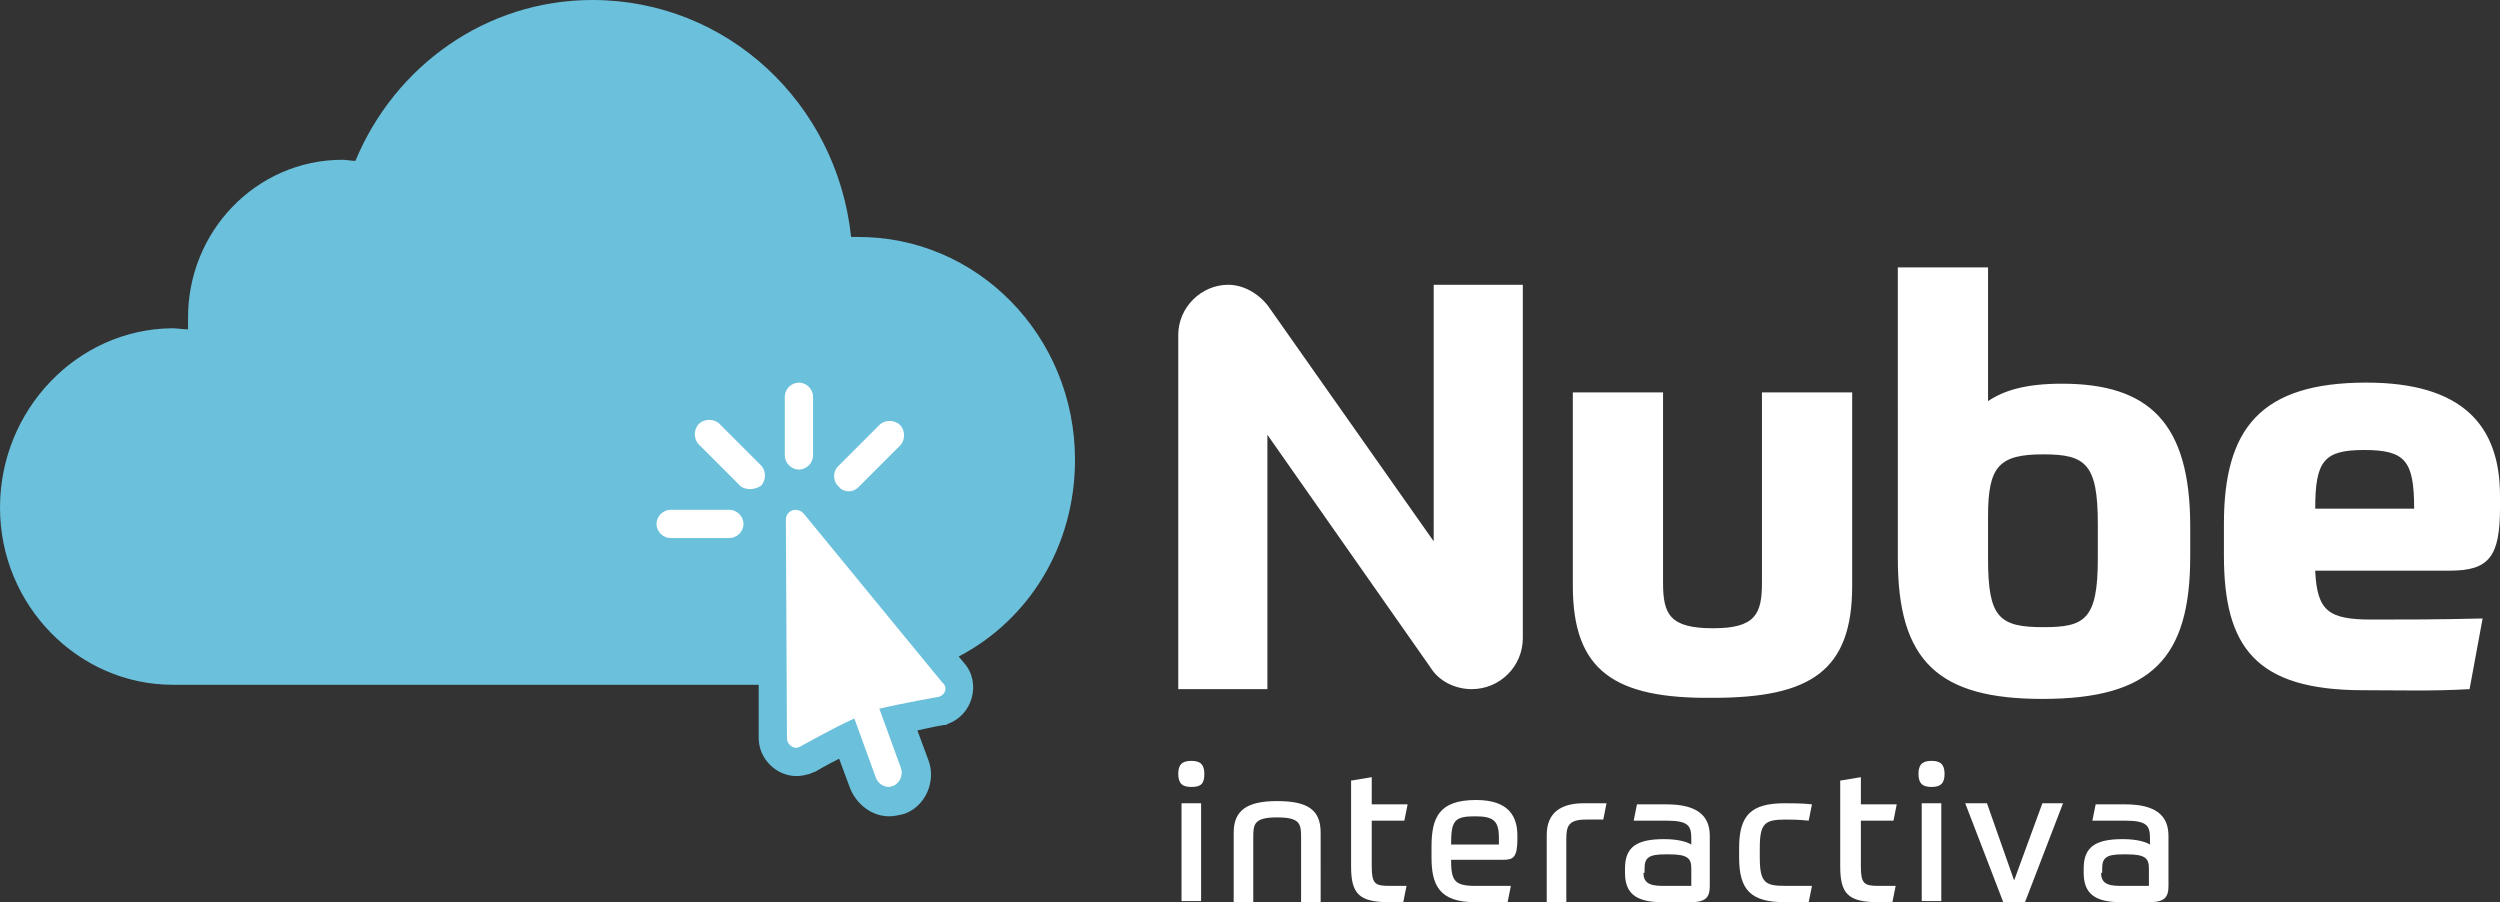
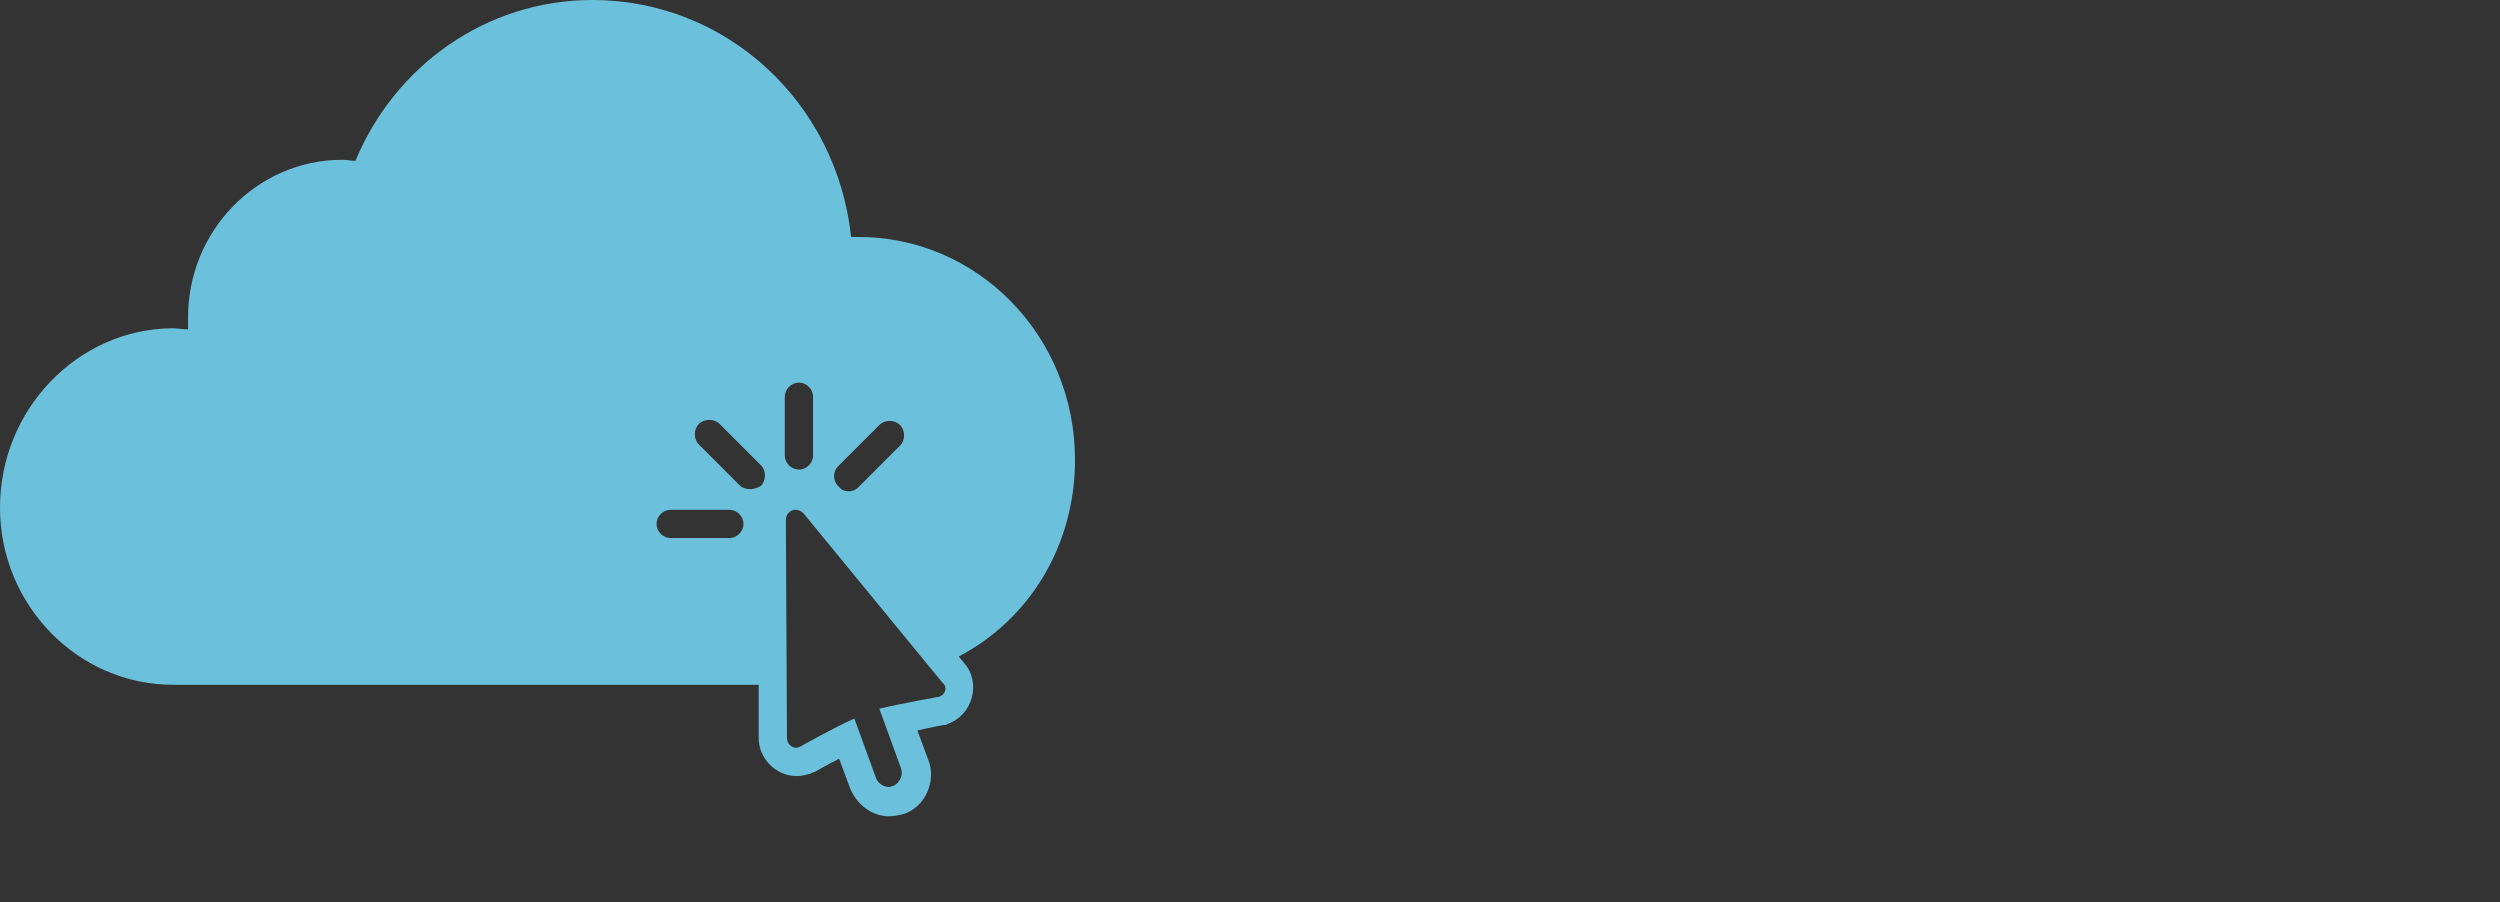
<svg xmlns="http://www.w3.org/2000/svg" xml:space="preserve" style="enable-background:new 0 0 230 83" viewBox="0 0 230 83">
  <rect x="0" y="0" width="230" height="83" fill="#333333" stroke="none" />
  <style>.st0{display:none}.st2{display:inline;fill:#48647c}.st4{fill:#fff}</style>
  <g id="White">
-     <path d="m56.4 48.2 13.9 11 2.2 10.9 3.9-1.6 2.4 1.6 3 3.5 2.8-1.7-1.4-6 4.9-1.6-3.1-8.6 2-21.5-29-6.5zM116.7 28.2l15.2 21.6V26.2h8.2v32.5c0 2.6-2.1 4.7-4.7 4.7-1.5 0-3-.7-3.8-2l-15-21.4v23.4h-8.2V30.8c0-2.5 2.1-4.6 4.6-4.6 1.4 0 2.8.8 3.7 2M144.7 53.9V36.1h8.3v17.5c0 2.9.6 4.2 4.6 4.2 3.9 0 4.5-1.3 4.5-4.2V36.1h8.3v17.8c0 7.8-3.8 10.3-12.8 10.3-9.1.1-12.9-2.5-12.9-10.3M182.9 47.5v3.9c0 5.4 1 6.3 5.1 6.3 3.8 0 5-.7 5-6.3v-3.2c0-5.5-1.1-6.4-5-6.4-4.1 0-5.1 1.1-5.1 5.7m18.6 3.7c0 9.4-3.6 13.1-13.6 13.1-9.5 0-13.3-3.4-13.3-12.9V24.6h8.3v12.3c1.5-1 3.5-1.6 6.8-1.6 8 0 11.8 3.6 11.8 13.1v2.8zM213 46.8h9.1c0-4.4-.8-5.4-4.6-5.4-3.7 0-4.5 1-4.5 5.4m0 5.8c.2 3.6 1.2 4.4 5.2 4.4 2.9 0 6.1 0 10.2-.1l-1.2 6.5c-3.5.2-6.2.1-9.8.1-9.9 0-12.8-4-12.8-12.4v-2.9c0-8.7 3.3-13 13.1-13 8.8 0 12.3 3.9 12.3 10.4v1.1c0 4.5-1 5.8-4.6 5.8H213zM108.7 73.9h1.8v9h-1.8v-9zm.9-1.5c-.8 0-1.2-.3-1.2-1.2 0-.8.3-1.2 1.2-1.2.8 0 1.2.3 1.2 1.2 0 .9-.3 1.2-1.2 1.2M113.5 83v-6.4c0-2.1 1.3-2.9 4-2.9 2.8 0 4 .8 4 2.9V83h-1.8v-6c0-1.2-.1-1.8-2.2-1.8s-2.2.6-2.2 1.8v6h-1.8zM124.4 71.8l1.8-.3V74h3.3l-.3 1.5h-3v4.2c0 1.6.3 1.8 1.6 1.8h1.6l-.3 1.5h-1.3c-2.8 0-3.5-.8-3.5-3.3v-7.9zM133.5 77.7h4.4v-.6c0-1.6-.5-2-2.2-2-1.9 0-2.2.4-2.2 2.6m0 1.4c0 1.9.3 2.4 2.2 2.4h3.3l-.3 1.5c-1.5.1-1.9 0-3 0-3.3 0-4-1.6-4-4.1v-1c0-2.7.7-4.3 4.1-4.3 3.1 0 3.8 1.6 3.8 3.3v.3c0 1.7-.4 1.9-1.3 1.9h-4.8zM142.3 83v-6.2c0-2.1 1.4-2.9 3.4-2.9h2.1l-.3 1.5h-1.6c-1.6 0-1.8.6-1.8 1.8V83h-1.8zM151.2 80.3c0 .8.4 1.2 1.7 1.2h2.7v-1.6c0-.9-.3-1.3-2-1.3h-.4c-1.5 0-1.9.3-1.9 1.3v.4zm6.1 1.2c0 1.1-.4 1.5-1.8 1.5h-2.6c-2.5 0-3.4-.9-3.4-2.7v-.4c0-2 1.1-2.7 3.6-2.7 1.4 0 2.2.3 2.5.5v-.5c0-1.2-.2-1.7-2.3-1.7h-3l.3-1.5h2.7c2.8 0 4 1 4 2.9v4.6zM161.9 78v.9c0 2.3.5 2.6 2.3 2.6h2.5l-.3 1.5h-2.2c-3.1 0-4.2-1.1-4.2-4.1V78c0-3 1.1-4.1 4.2-4.1.7 0 1.6 0 2.5.1l-.3 1.5c-1-.1-1.6-.1-2.1-.1-1.9 0-2.4.3-2.4 2.6M169.4 71.8l1.8-.3V74h3.3l-.3 1.5h-3v4.2c0 1.6.3 1.8 1.6 1.8h1.6l-.3 1.5h-1.3c-2.8 0-3.5-.8-3.5-3.3v-7.9zM176.8 73.9h1.8v9h-1.8v-9zm.9-1.5c-.8 0-1.2-.3-1.2-1.2 0-.8.3-1.2 1.2-1.2.8 0 1.2.3 1.2 1.2 0 .9-.4 1.2-1.2 1.2M182.8 73.9l2.5 7.1 2.6-7.1h1.9l-3.5 9.1h-2l-3.5-9.1zM193.3 80.3c0 .8.4 1.2 1.7 1.2h2.7v-1.6c0-.9-.3-1.3-2-1.3h-.4c-1.5 0-1.9.3-1.9 1.3v.4zm6.2 1.2c0 1.1-.4 1.5-1.8 1.5h-2.6c-2.5 0-3.4-.9-3.4-2.7v-.4c0-2 1.1-2.7 3.6-2.7 1.4 0 2.2.3 2.5.5v-.5c0-1.2-.2-1.7-2.3-1.7h-3l.3-1.5h2.7c2.8 0 4 1 4 2.9v4.6z" class="st4" />
    <path d="M86.4 64.1s-3.4.6-5.5 1.1l2 5.5c.2.6-.1 1.3-.7 1.6-.1 0-.3.1-.4.1-.5 0-1-.3-1.2-.8l-2-5.5c-2 .9-5 2.6-5 2.6-.1 0-.2.1-.3.1-.5 0-.9-.4-.9-.9l-.1-20.1c0-.5.4-.9.9-.9.2 0 .5.1.7.3l12.8 15.6c.5.4.3 1.1-.3 1.3M68.1 44.7l-3.8-3.8c-.5-.5-.5-1.4 0-1.9s1.4-.5 1.9 0l3.8 3.8c.5.5.5 1.4 0 1.9-.3.2-.7.3-1 .3-.3 0-.7-.1-.9-.3m-1 4.8h-5.4c-.7 0-1.3-.6-1.3-1.3 0-.7.6-1.3 1.3-1.3h5.4c.7 0 1.3.6 1.3 1.3 0 .7-.6 1.3-1.3 1.3m6.4-14.3c.7 0 1.3.6 1.3 1.3v5.4c0 .7-.6 1.3-1.3 1.3-.7 0-1.3-.6-1.3-1.3v-5.4c0-.7.6-1.3 1.3-1.3m3.6 7.7 3.8-3.8c.5-.5 1.4-.5 1.9 0s.5 1.4 0 1.9L79 44.8c-.3.3-.6.4-.9.4-.3 0-.7-.1-.9-.4-.6-.5-.6-1.4-.1-1.9m21.8-.6c0-11.4-9-20.6-20.1-20.5h-.5C77 9.5 66.9 0 54.5 0c-9.8 0-18.2 6.1-21.8 14.8-.4 0-.8-.1-1.2-.1-7.9 0-14.3 6.6-14.2 14.7v.9c-.5 0-1-.1-1.5-.1C7.1 30.3 0 37.7 0 46.7S7.2 63 15.9 63h53.9v4.9c0 1.9 1.6 3.5 3.5 3.5.4 0 .8-.1 1.2-.2l.2-.1.3-.1s1-.6 2.2-1.2l1 2.7c.6 1.5 2 2.6 3.6 2.6.4 0 .9-.1 1.3-.2 1-.3 1.8-1.1 2.2-2 .4-.9.5-2 .1-3l-1-2.7c1.3-.3 2.4-.5 2.4-.5h.2l.2-.1c1.1-.4 1.9-1.3 2.2-2.4.3-1.1.1-2.3-.7-3.2l-.5-.6c6.5-3.4 10.7-10.2 10.7-18.1" style="fill:#6bc0dc" />
  </g>
</svg>